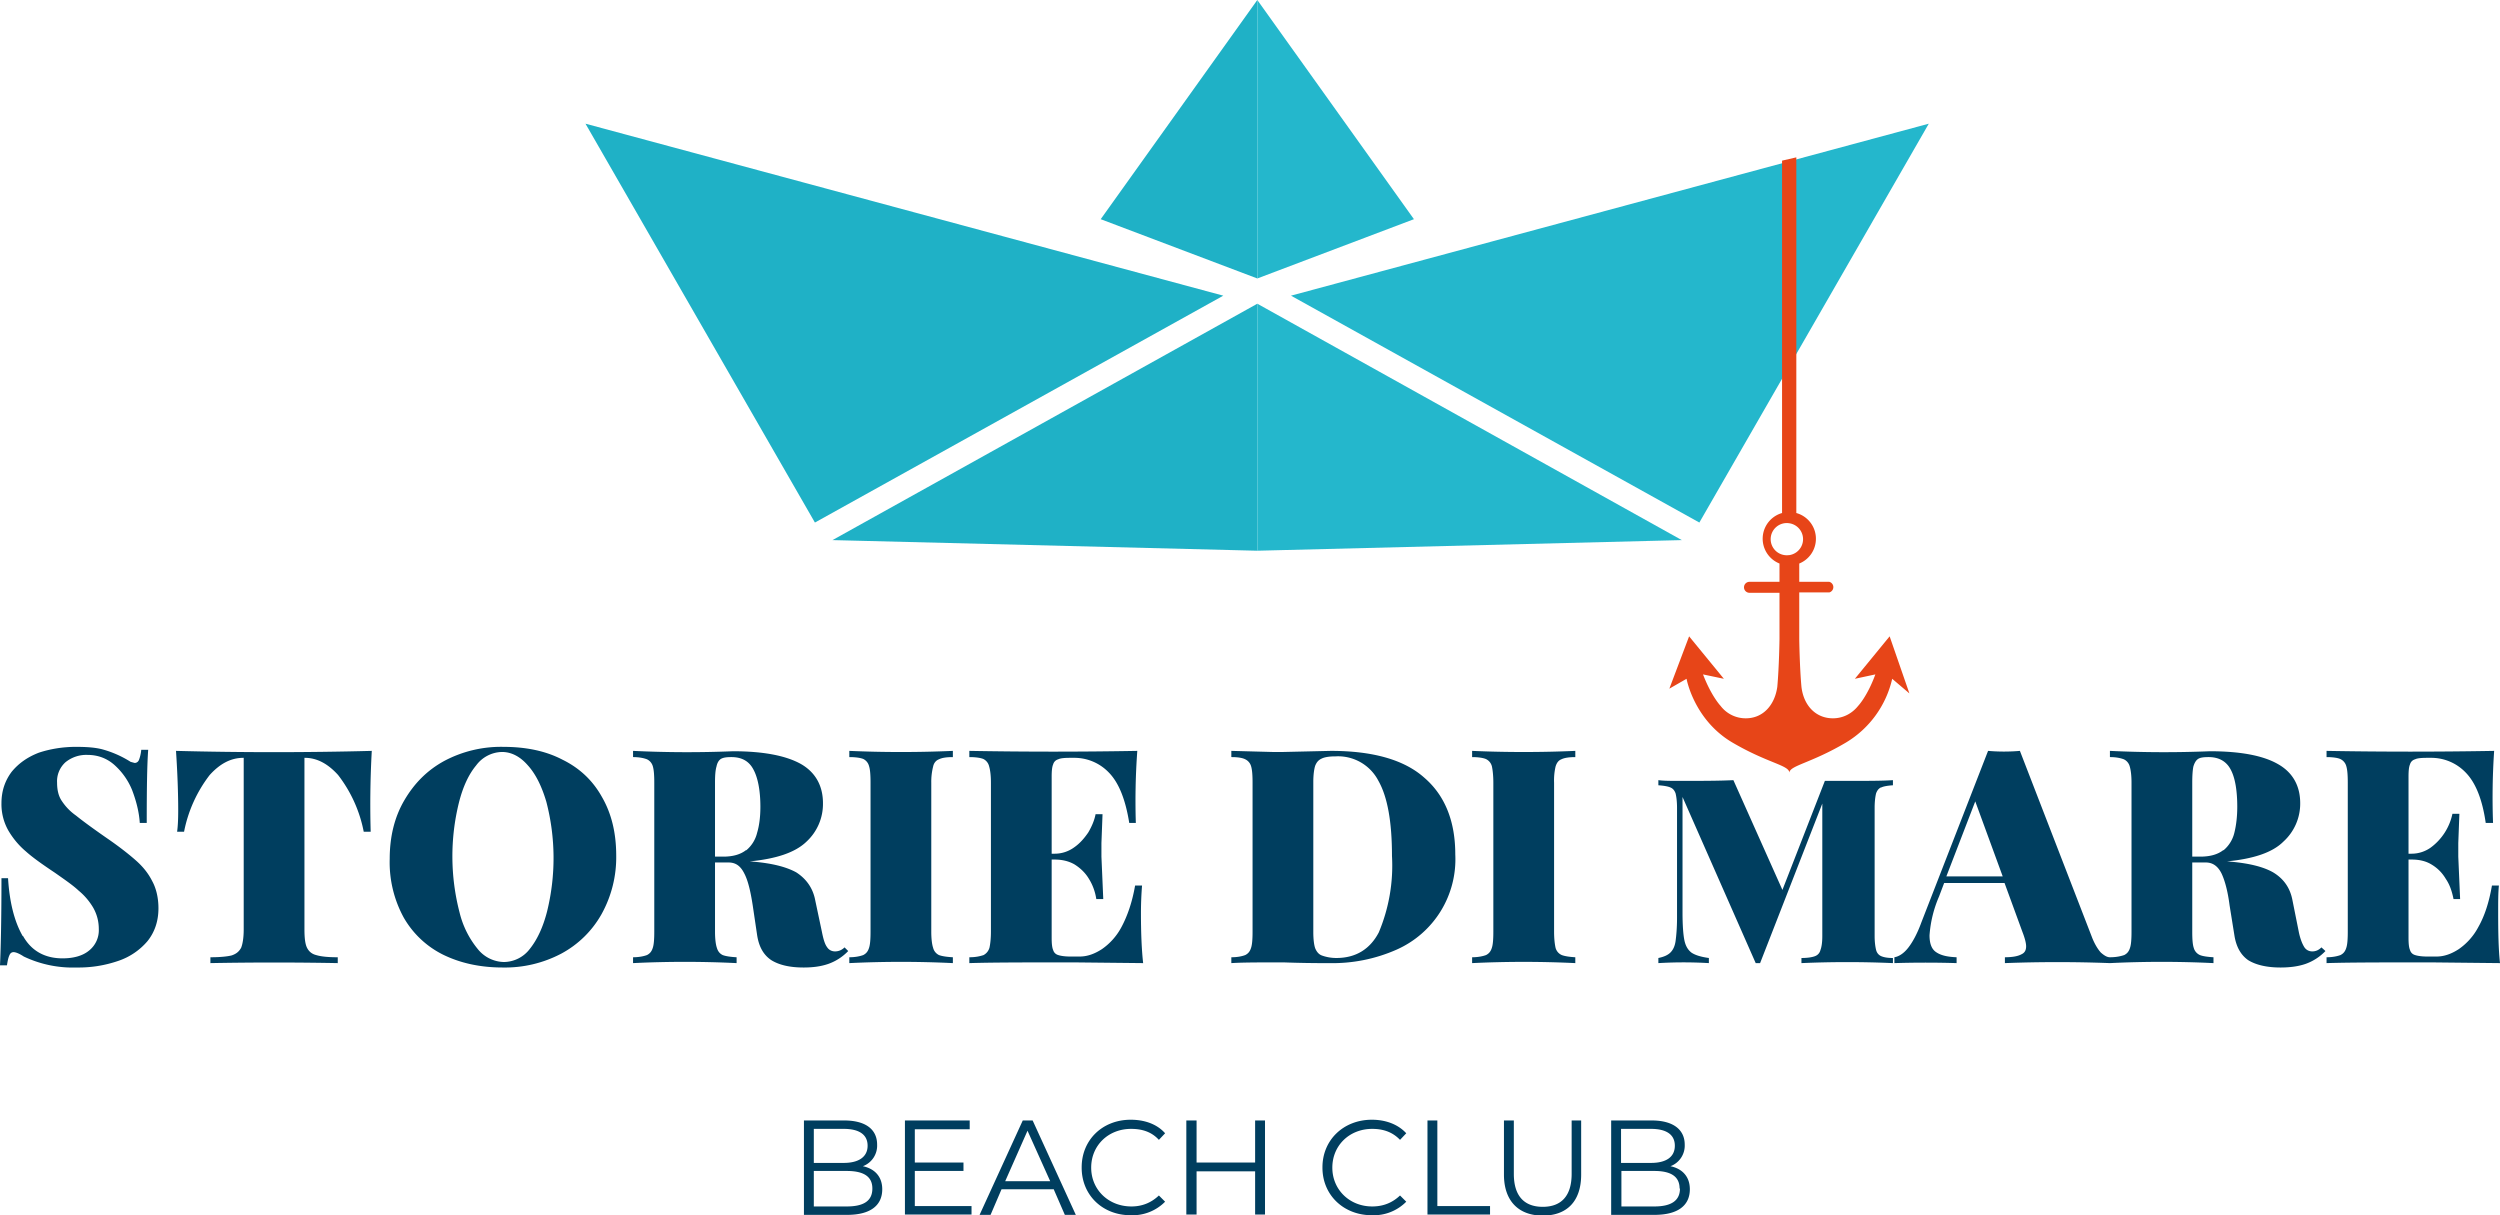
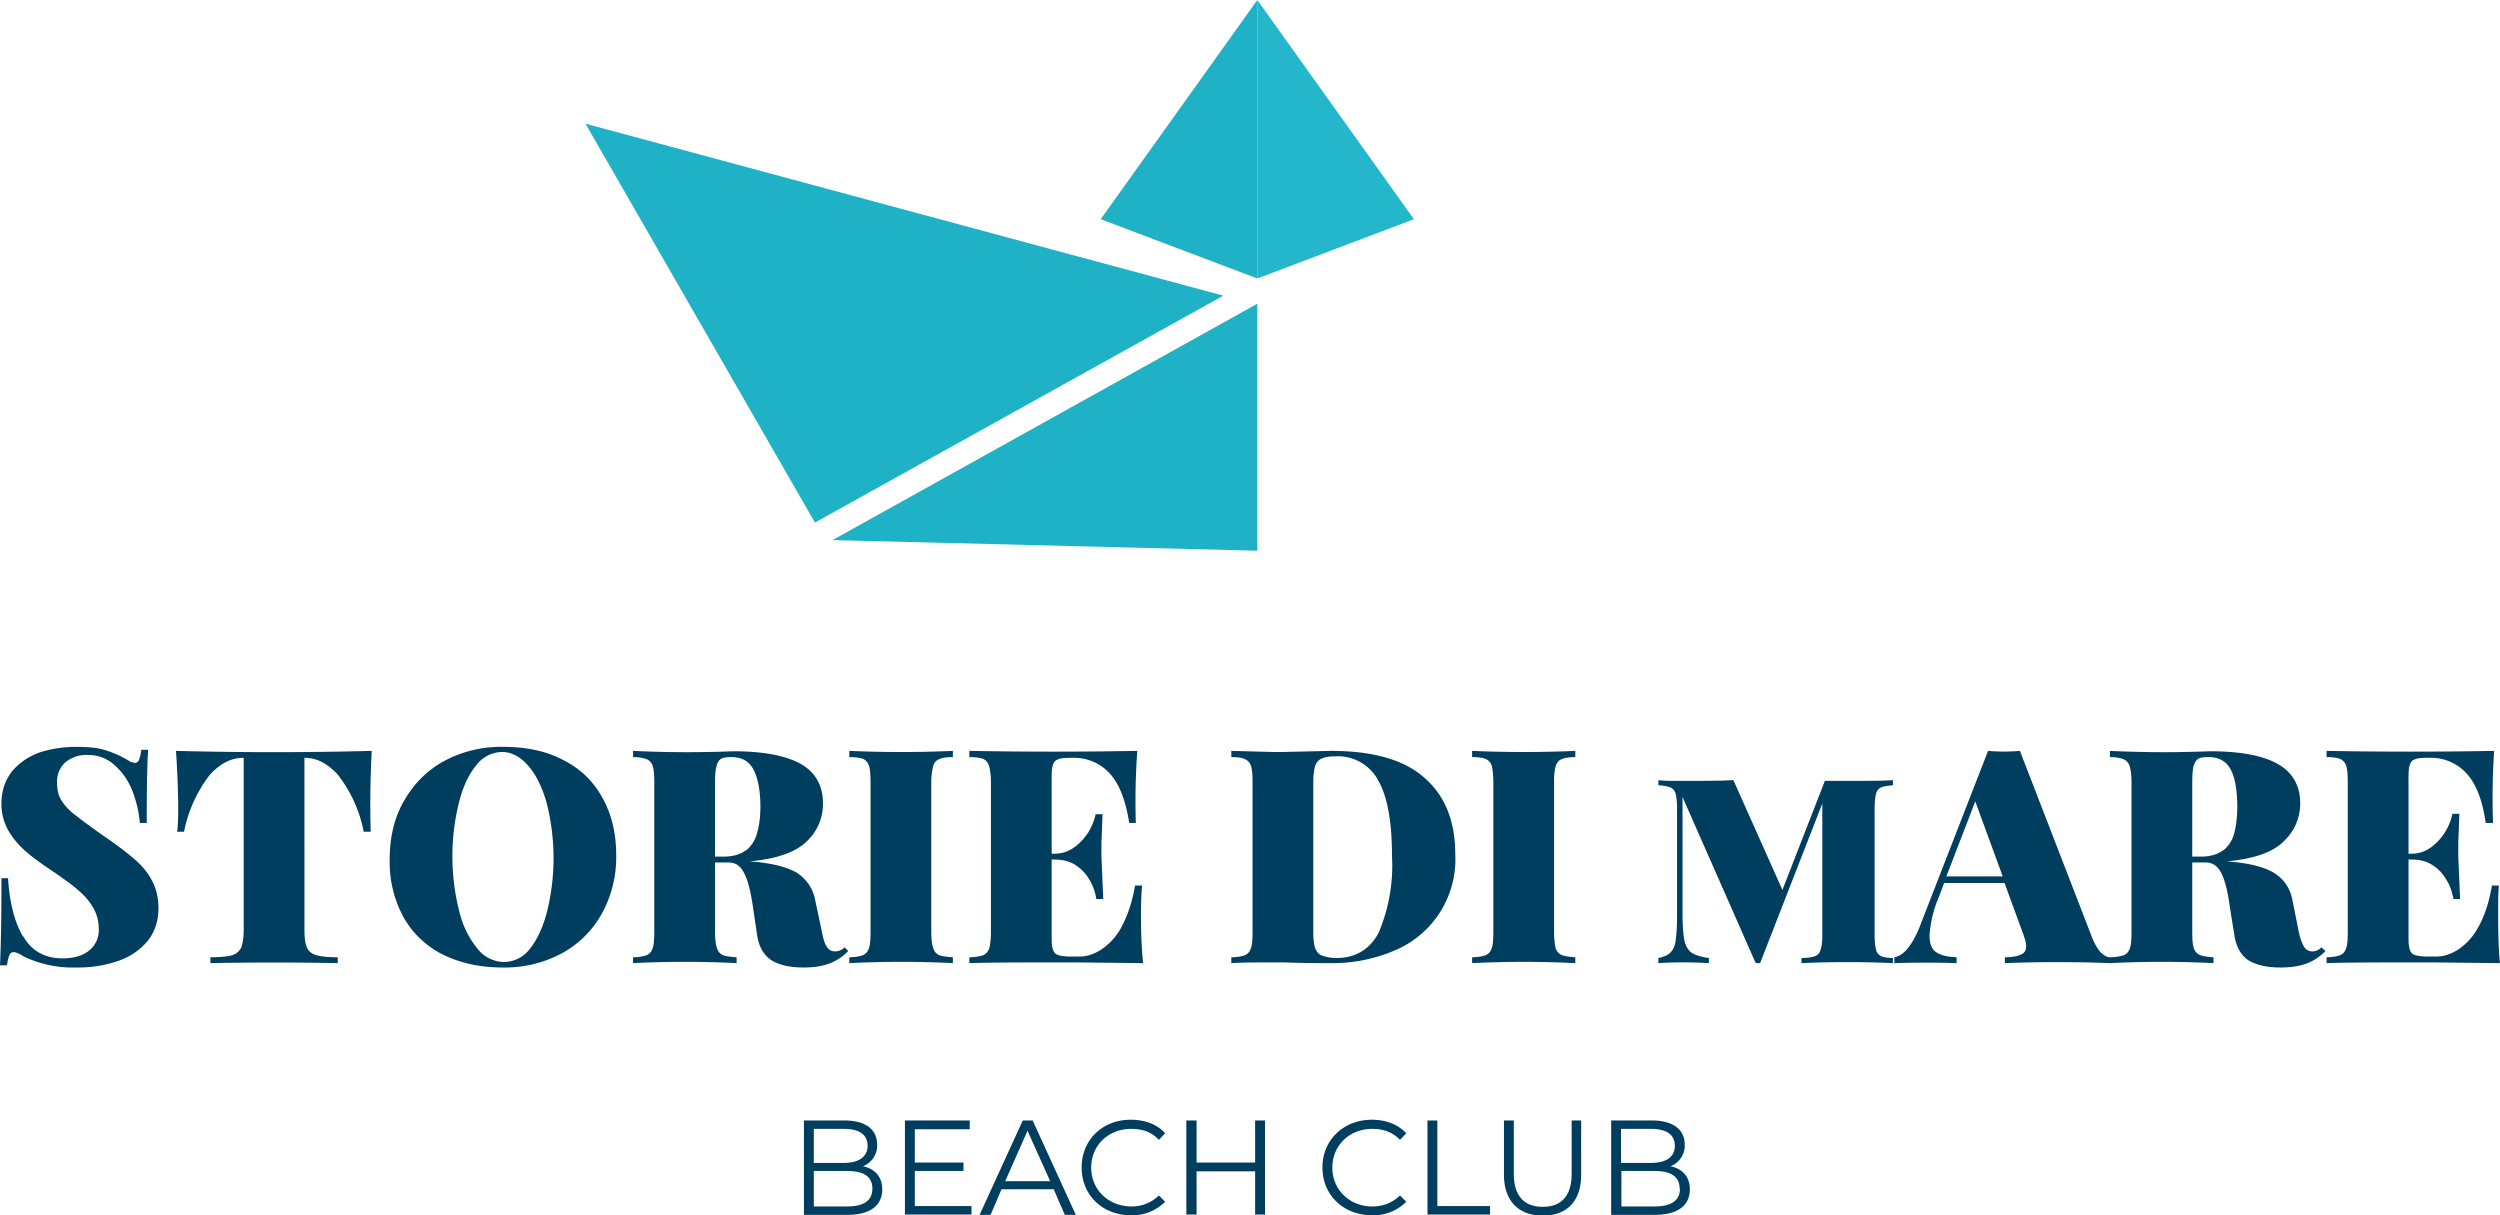
<svg xmlns="http://www.w3.org/2000/svg" viewBox="0 0 683.2 332.1">
  <defs />
-   <path fill="#24B7CC" d="M527.1 33.8l-174.3 47 111.6 62z" />
  <path fill="#1FB1C6" d="M160 33.8l174.3 47-111.6 62zM343.6 150.5l-116.1-2.9L343.6 83" />
-   <path fill="#24B7CC" d="M343.6 83l116 64.6-116 2.9" />
  <path fill="#1FB1C6" d="M343.6 76.1l-42.8-16.2L343.6 0" />
  <path fill="#24B7CC" d="M343.6 0l42.8 59.9-42.8 16.2" />
-   <path fill="#E74518" d="M487 43.9v96.3a7.3 7.3 0 00-.7 13.8v5h-8.2a1.5 1.5 0 100 3h8.2v12.7s-.1 7.5-.6 13c-.7 5-3.9 8.6-8.6 8.6a8.6 8.6 0 01-6.9-3.4s-2.5-2.6-4.8-8.6l5.7 1.2-9.5-11.6-5.4 14.3 4.7-2.7s2 11.2 12.5 17.4c9.7 5.7 15.6 6.2 15.6 8.3 0-2 5.9-2.6 15.5-8.3a27.4 27.4 0 0012.6-17.4l4.7 4-5.4-15.6-9.5 11.6 5.6-1.2c-2.2 6-4.7 8.6-4.7 8.6-1.6 2-4 3.4-6.9 3.4-4.7 0-8-3.5-8.6-8.6-.5-5.5-.6-13-.6-13v-12.8h8.2a1.5 1.5 0 000-2.9h-8.2v-5a7.3 7.3 0 00-.8-13.8V43m-2 108.7a4.4 4.4 0 11.1-8.7 4.4 4.4 0 010 8.7" />
  <path fill="#003E5F" d="M6.3 255.8c2.3 4.1 6 6.1 10.8 6.1 3 0 5.5-.7 7.2-2.1a7.1 7.1 0 002.7-5.9c0-2.1-.5-4-1.5-5.8-1-1.7-2.3-3.3-4-4.7-1.6-1.5-3.8-3-6.5-4.9-3.3-2.2-6-4.1-7.9-5.8-1.9-1.6-3.5-3.5-4.8-5.7a14.6 14.6 0 01-1.9-7.5c0-3.4 1-6.2 2.8-8.6 1.9-2.3 4.3-4 7.4-5.2 3-1 6.5-1.6 10.1-1.6 3.2 0 5.7.2 7.7.8a28.4 28.4 0 017.3 3.3l1.1.3c.5 0 1-.3 1.2-.9.2-.5.5-1.5.6-2.7h1.9c-.3 4-.4 10.6-.4 20h-1.9c-.2-3.1-1-6.1-2.1-9a18.6 18.6 0 00-5-7c-2-1.7-4.4-2.6-7.2-2.6a9 9 0 00-6 2 7 7 0 00-2.3 5.6c0 2 .4 3.7 1.3 5 1 1.5 2.2 2.8 3.9 4 1.6 1.3 4.7 3.6 9.2 6.7 3 2.1 5.4 4 7.2 5.6 1.8 1.6 3.3 3.4 4.4 5.6 1.1 2 1.7 4.6 1.7 7.4 0 3.5-1 6.5-3 9a18 18 0 01-8 5.4 33.2 33.2 0 01-11.3 1.8 31.2 31.2 0 01-14.5-3c-1.2-.8-2.2-1.2-2.8-1.2-.5 0-.9.3-1.1.8-.3.6-.5 1.5-.7 2.8H0c.2-4.2.4-12 .4-23.8h1.8c.4 6.5 1.7 11.8 4 15.8M48.7 221.5c0-4.8-.2-10.2-.6-16.3a1019.6 1019.6 0 0053.5 0 265.6 265.6 0 00-.3 22.1h-1.9a36.8 36.8 0 00-7-15.5c-2.8-3.1-5.8-4.7-9.1-4.7h-.1V254c0 2.3.2 4 .7 5 .5 1 1.3 1.7 2.5 2 1.3.4 3.2.6 5.9.6v1.6a911.5 911.5 0 00-34.8 0v-1.6c2.6 0 4.6-.2 5.8-.5 1.2-.4 2-1 2.6-2.1.4-1 .7-2.7.7-5v-46.9h-.1c-3.4 0-6.4 1.6-9.2 4.7a37 37 0 00-7 15.5h-1.9c.2-1.4.3-3.3.3-5.8M153.7 207.6c4.7 2.3 8.3 5.7 10.8 10.2 2.6 4.5 3.9 9.8 3.9 16a32 32 0 01-4 16 27.5 27.5 0 01-11 10.8 33 33 0 01-16 3.8c-6.2 0-11.6-1.2-16.3-3.5a25.4 25.4 0 01-10.8-10.2 31.5 31.5 0 01-3.8-16c0-6 1.3-11.4 4-16s6.2-8.2 11-10.8a33 33 0 0116-3.8c6.2 0 11.6 1.1 16.2 3.5m-23.6 1.6c-2 2.4-3.6 5.8-4.7 10.2a61.1 61.1 0 00.2 30 25 25 0 005 10 9.4 9.4 0 007.1 3.5 9 9 0 007.1-3.6c2-2.5 3.6-5.9 4.7-10.2a61 61 0 00-.2-30c-1.3-4.4-3-7.7-5.1-10-2.1-2.4-4.5-3.6-7-3.6a9 9 0 00-7.1 3.7M226.4 263.4c-2 .7-4.2 1-6.8 1-3.8 0-6.7-.7-8.8-2-2.1-1.4-3.4-3.6-3.9-6.9l-1.2-8.1c-.6-3.9-1.3-6.8-2.3-8.7-1-2-2.3-3-4.3-3h-3.7v18.9c0 2 .2 3.5.5 4.4.3 1 .8 1.6 1.6 2 .8.3 2 .5 3.8.6v1.6a291 291 0 00-28.3 0v-1.6c1.7 0 3-.3 3.8-.6.8-.4 1.3-1 1.6-2 .3-.9.4-2.4.4-4.4v-40.7c0-2-.1-3.5-.4-4.5a3 3 0 00-1.6-1.9c-.8-.3-2-.6-3.8-.6v-1.7a307 307 0 0027.3.1c8.3 0 14.5 1.2 18.6 3.5 4 2.3 6 6 6 10.7a14 14 0 01-4.5 10.5c-3.1 3-8.3 4.7-15.5 5.4 5.6.4 9.8 1.4 12.7 3 2.8 1.8 4.6 4.4 5.2 7.7l1.8 8.5c.4 2 .8 3.4 1.4 4.2.5.8 1.3 1.2 2.2 1.2 1 0 1.9-.4 2.6-1.1l1 1a14 14 0 01-5.4 3.5m-22.5-31a8.9 8.9 0 003-4.8c.6-2 .9-4.4.9-7.1 0-4.5-.7-8-1.9-10.2-1.2-2.3-3.2-3.4-6-3.4-1.3 0-2.2.1-2.9.5-.6.4-1 1.1-1.2 2.1-.3 1-.4 2.5-.4 4.4v20.2h2.3c2.6 0 4.7-.6 6.2-1.8M256.6 207.5c-.8.3-1.4 1-1.6 2a17 17 0 00-.5 4.4v40.7c0 2 .2 3.5.5 4.4a3 3 0 001.6 2c.8.3 2 .5 3.8.6v1.6a292.8 292.8 0 00-28.3 0v-1.6c1.7 0 3-.3 3.8-.6.8-.4 1.3-1 1.6-2 .3-.9.4-2.4.4-4.4v-40.7c0-2-.1-3.6-.4-4.5a3 3 0 00-1.6-2c-.8-.3-2-.5-3.8-.5v-1.7a319.6 319.6 0 0028.3 0v1.7c-1.8 0-3 .2-3.8.6M311.8 249.5c0 5.6.2 10.1.6 13.7l-18.8-.2c-12.7 0-22.3 0-28.7.2v-1.6c1.8 0 3-.3 3.9-.6.7-.4 1.3-1 1.6-2 .2-.9.4-2.4.4-4.4v-40.7c0-2-.2-3.5-.5-4.5a3 3 0 00-1.6-2c-.8-.3-2-.5-3.8-.5v-1.7a1265.3 1265.3 0 0045.9 0 190.4 190.4 0 00-.4 19.7h-1.8c-1-6.3-2.8-10.9-5.5-13.7a13 13 0 00-9.6-4.1h-1.1c-1.5 0-2.6.1-3.2.4-.7.2-1.2.7-1.4 1.4-.3.7-.4 1.8-.4 3.4v21h.8a9 9 0 005.3-1.7c1.6-1.1 2.8-2.5 3.9-4.1 1-1.7 1.7-3.4 2-5h1.9l-.3 7.9v3.7l.5 11.6h-1.9c-.3-2-1-3.9-2-5.5-1-1.7-2.4-3-4-4-1.6-.9-3.4-1.3-5.4-1.3h-.8v21.3c0 1.6.1 2.7.4 3.4.2.7.7 1.2 1.4 1.4.6.2 1.7.4 3.2.4h2.7c2 0 4-.7 6-2a17 17 0 005.4-6.1c1.6-3 2.9-6.7 3.7-11.3h1.9a95 95 0 00-.3 7.5M347.7 205.5h3l13-.3c11.4 0 20 2.4 25.5 7.3 5.6 4.8 8.5 11.8 8.5 21a27 27 0 01-16 26 43.3 43.3 0 01-18.6 3.7 301.8 301.8 0 01-12.3-.2c-6.4 0-11.2 0-14.3.2v-1.6c1.8 0 3-.3 3.8-.6.8-.4 1.3-1 1.6-2 .3-.9.4-2.4.4-4.4v-40.7c0-2-.1-3.5-.4-4.5a3 3 0 00-1.6-1.9c-.8-.4-2-.6-3.8-.6v-1.7l11.2.3m11.7 53.6c.4 1 1 1.7 1.8 2s2.2.7 4 .7c5.3 0 9.2-2.4 11.6-7a47.1 47.1 0 003.6-20.9c0-9.2-1.2-16.1-3.7-20.5a12.4 12.4 0 00-11.7-6.7c-1.7 0-3 .2-3.8.6-.9.4-1.4 1-1.8 2-.3 1-.5 2.5-.5 4.4v41c0 2 .2 3.5.5 4.4M426.7 207.5c-.8.3-1.3 1-1.6 2a17 17 0 00-.4 4.4v40.7c0 2 .2 3.5.4 4.4a3 3 0 001.7 2c.8.3 2 .5 3.7.6v1.6a292.8 292.8 0 00-28.2 0v-1.6c1.7 0 3-.3 3.8-.6.8-.4 1.3-1 1.6-2 .3-.9.4-2.4.4-4.4v-40.7c0-2-.2-3.6-.4-4.5a3 3 0 00-1.7-2c-.8-.3-2-.5-3.7-.5v-1.7a319.6 319.6 0 0028.2 0v1.7c-1.7 0-3 .2-3.8.6M514 215.2c-.6.3-1 .8-1.3 1.6-.2.8-.4 2.1-.4 4v35c0 1.7.2 3 .4 3.8.2.8.7 1.4 1.4 1.7.7.3 1.7.5 3.2.5v1.4a283.3 283.3 0 00-25 0v-1.4c1.7 0 2.9-.2 3.7-.5s1.3-.9 1.5-1.7c.3-.8.5-2 .5-3.8v-36.2l-17 43.6h-1.2l-20-45.4v31.6c0 3.5.2 6 .5 7.5s.9 2.6 1.9 3.4c1 .7 2.6 1.2 4.8 1.5v1.4a115.8 115.8 0 00-13.8 0v-1.4c1.5-.3 2.6-.8 3.3-1.5.7-.7 1.2-1.7 1.4-3.1.2-1.5.4-3.6.4-6.4v-30c0-1.9-.2-3.2-.4-4-.3-.8-.7-1.3-1.4-1.6-.7-.3-1.8-.5-3.3-.6v-1.4c1.5.2 3.4.2 5.9.2 5.7 0 10.6 0 14.6-.2l13.4 30 11.6-29.8h6.1c5.5 0 9.6 0 12.5-.2v1.4c-1.5.1-2.6.3-3.2.6M574.1 260.3c.9.8 1.7 1.3 2.5 1.3v1.6a377 377 0 00-28.7 0v-1.6c2.1 0 3.6-.3 4.5-.8.9-.4 1.3-1.1 1.3-2.2 0-.8-.3-2.1-1-3.9l-4.9-13.4h-16.5l-1.4 3.7a32.5 32.5 0 00-2.6 10.6c0 2.3.6 3.8 1.8 4.6 1.3.9 3.1 1.3 5.6 1.4v1.6a274 274 0 00-17 0v-1.6c1.2-.2 2.5-1 3.7-2.5 1.2-1.5 2.5-3.8 3.7-7.1l18.2-46.8a49.8 49.8 0 008.7 0l19.8 51.2c.7 1.7 1.5 3 2.3 3.9M539.8 219l-7.9 20.5h15.4l-7.5-20.5zM630.1 263.4c-2 .7-4.3 1-6.9 1-3.7 0-6.7-.7-8.8-2-2-1.4-3.3-3.6-3.8-6.9l-1.3-8.1c-.5-3.9-1.3-6.8-2.2-8.7-1-2-2.4-3-4.3-3h-3.7v18.9c0 2 .1 3.5.4 4.4a3 3 0 001.7 2c.7.3 2 .5 3.7.6v1.6a291 291 0 00-28.3 0v-1.6c1.8 0 3-.3 3.9-.6.8-.4 1.3-1 1.6-2 .3-.9.4-2.4.4-4.4v-40.7c0-2-.2-3.5-.5-4.5a3 3 0 00-1.6-1.9c-.8-.3-2-.6-3.8-.6v-1.7a306.9 306.9 0 0027.3.1c8.4 0 14.6 1.2 18.6 3.5 4.1 2.3 6.1 6 6.1 10.7A14 14 0 01624 230c-3 3-8.2 4.7-15.4 5.4 5.6.4 9.8 1.4 12.6 3 3 1.8 4.7 4.4 5.3 7.7l1.7 8.5c.4 2 1 3.4 1.5 4.2.5.8 1.3 1.2 2.2 1.2 1 0 1.8-.4 2.5-1.1l1.1 1a14 14 0 01-5.4 3.5m-22.5-31a8.9 8.9 0 003-4.8c.5-2 .8-4.4.8-7.1 0-4.5-.6-8-1.8-10.2-1.2-2.3-3.3-3.4-6-3.4-1.3 0-2.3.1-2.9.5-.6.4-1 1.1-1.3 2.1-.2 1-.3 2.5-.3 4.4v20.2h2.2c2.7 0 4.8-.6 6.3-1.8M682.7 249.5c0 5.6.1 10.1.5 13.7l-18.7-.2c-12.8 0-22.4 0-28.7.2v-1.6c1.7 0 3-.3 3.8-.6.8-.4 1.3-1 1.6-2 .3-.9.4-2.4.4-4.4v-40.7c0-2-.1-3.5-.4-4.5a3 3 0 00-1.7-2c-.7-.3-2-.5-3.7-.5v-1.7a1265.5 1265.5 0 0045.8 0 190.4 190.4 0 00-.3 19.7h-2c-.9-6.3-2.7-10.9-5.4-13.7a13 13 0 00-9.6-4.1h-1c-1.6 0-2.7.1-3.3.4-.7.2-1.2.7-1.4 1.4-.3.7-.4 1.8-.4 3.4v21h.8a9 9 0 005.3-1.7 15.4 15.4 0 005.9-9.2h1.9l-.3 8v3.7l.5 11.6h-1.8c-.4-2-1-3.9-2.1-5.5-1-1.7-2.3-3-4-4-1.5-.9-3.3-1.3-5.3-1.3h-.9v21.3c0 1.6.1 2.7.4 3.4.2.7.7 1.2 1.4 1.4.6.2 1.7.4 3.2.4h2.7c2 0 4-.7 6-2a17 17 0 005.4-6.1c1.7-3 2.9-6.7 3.7-11.3h1.9c-.2 1.9-.2 4.4-.2 7.5M241.1 325c0 4.4-3.2 7-9.6 7h-11.8v-25.8h11c5.8 0 9 2.4 9 6.6a6 6 0 01-3.9 5.9c3.3.7 5.3 2.9 5.3 6.3m-18.7-16.5v9.3h8.2c4 0 6.5-1.6 6.5-4.7s-2.4-4.6-6.5-4.6h-8.2zm16 16.3c0-3.3-2.4-4.8-7-4.8h-9v9.7h9c4.6 0 7-1.5 7-4.9M265.5 329.6v2.3h-18.2v-25.7H265v2.4h-15v9.1h13.3v2.3H250v9.6zM288 325h-14.3l-3 7h-3l11.8-25.8h2.7L294 332h-3l-3-6.9zm-1-2.2l-6.2-13.8-6.1 13.8H287zM295.6 319c0-7.5 5.7-13 13.4-13 3.8 0 7.2 1.2 9.4 3.7l-1.7 1.8c-2-2.2-4.6-3-7.6-3-6.2 0-10.9 4.5-10.9 10.6 0 6 4.7 10.6 11 10.6 2.9 0 5.4-1 7.5-3l1.7 1.7a12.5 12.5 0 01-9.4 3.7c-7.7 0-13.4-5.5-13.4-13M345.7 306.2v25.7H343v-11.8h-16v11.8h-2.8v-25.7h2.8v11.5h16v-11.5zM361.4 319c0-7.5 5.8-13 13.5-13 3.7 0 7.1 1.2 9.4 3.7l-1.7 1.8c-2.1-2.2-4.7-3-7.6-3-6.2 0-10.9 4.5-10.9 10.6 0 6 4.7 10.6 10.9 10.6 3 0 5.5-1 7.6-3l1.7 1.7a12.5 12.5 0 01-9.4 3.7c-7.7 0-13.5-5.5-13.5-13M390.1 306.2h2.7v23.4h14.4v2.3h-17.1zM411 321v-14.8h2.7v14.6c0 6.1 2.9 9 7.9 9s7.9-2.9 7.9-9v-14.6h2.6V321c0 7.4-4 11.2-10.5 11.2S411 328.3 411 321M461.8 325c0 4.4-3.2 7-9.7 7h-11.8v-25.8h11.1c5.7 0 9 2.4 9 6.6a6 6 0 01-3.9 5.9c3.3.7 5.3 2.9 5.3 6.3M443 308.5v9.3h8.2c4.1 0 6.5-1.6 6.5-4.7s-2.4-4.6-6.5-4.6H443zm16 16.3c0-3.3-2.4-4.8-6.9-4.8h-9v9.7h9c4.5 0 7-1.5 7-4.9" />
</svg>